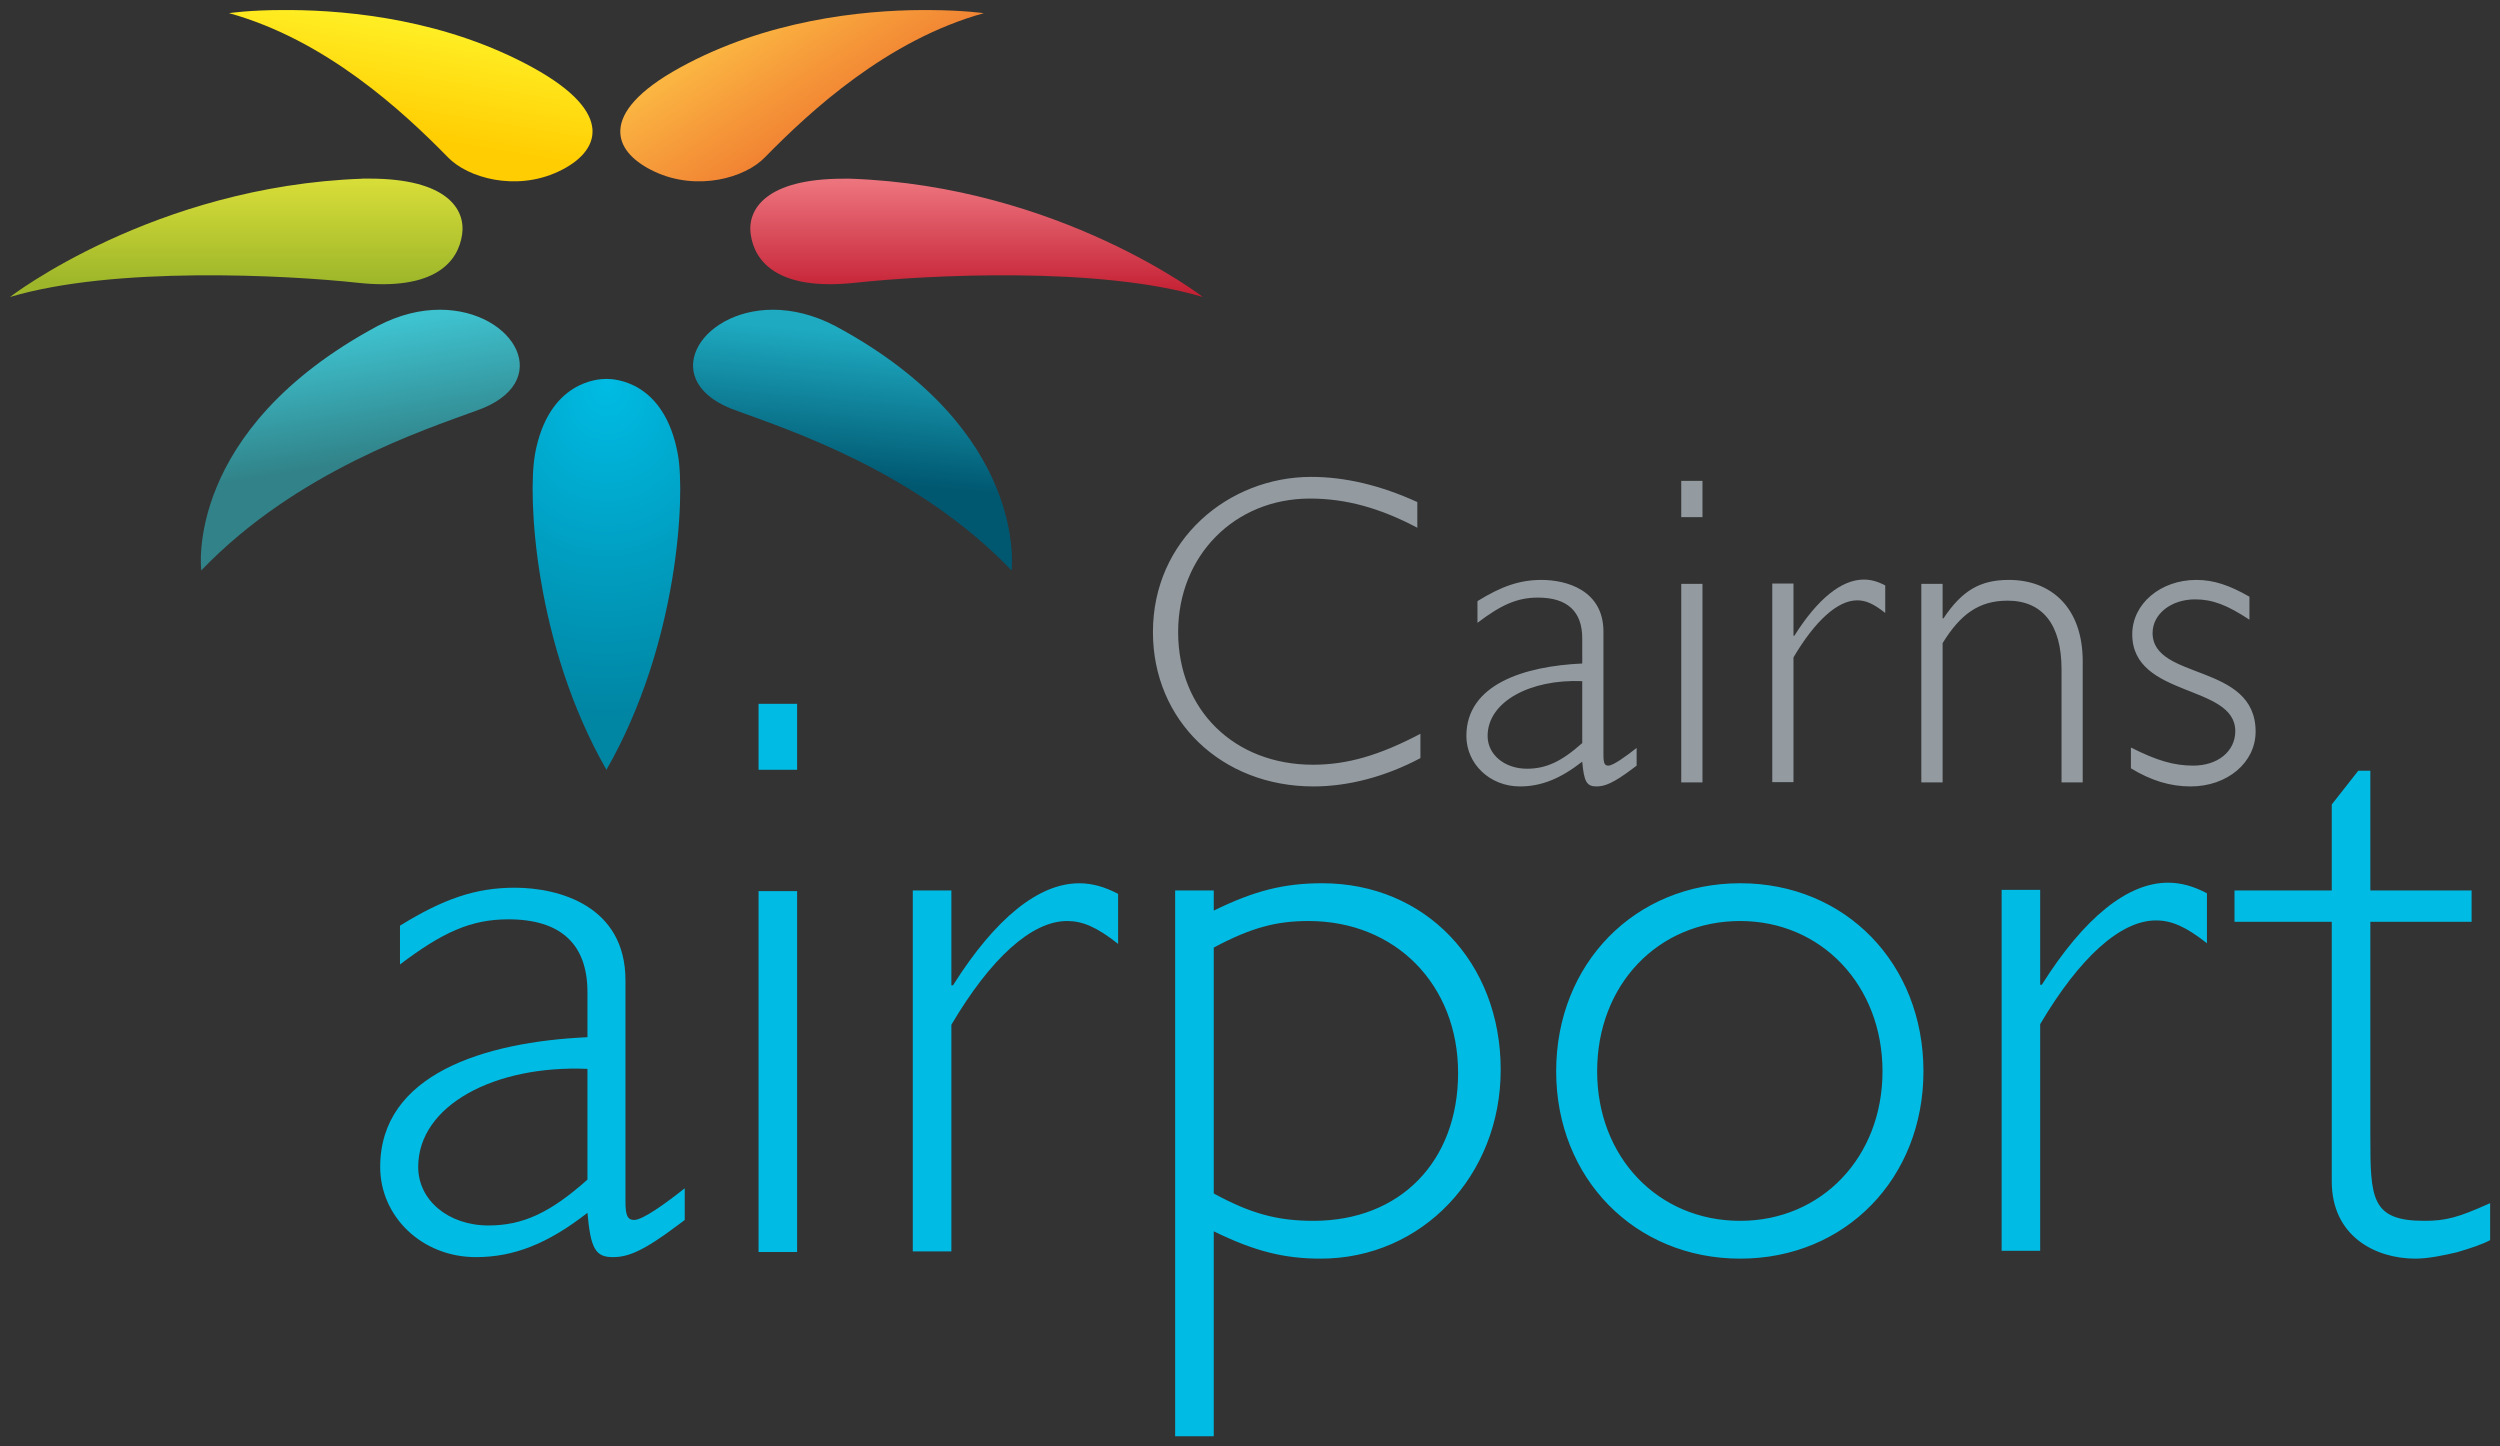
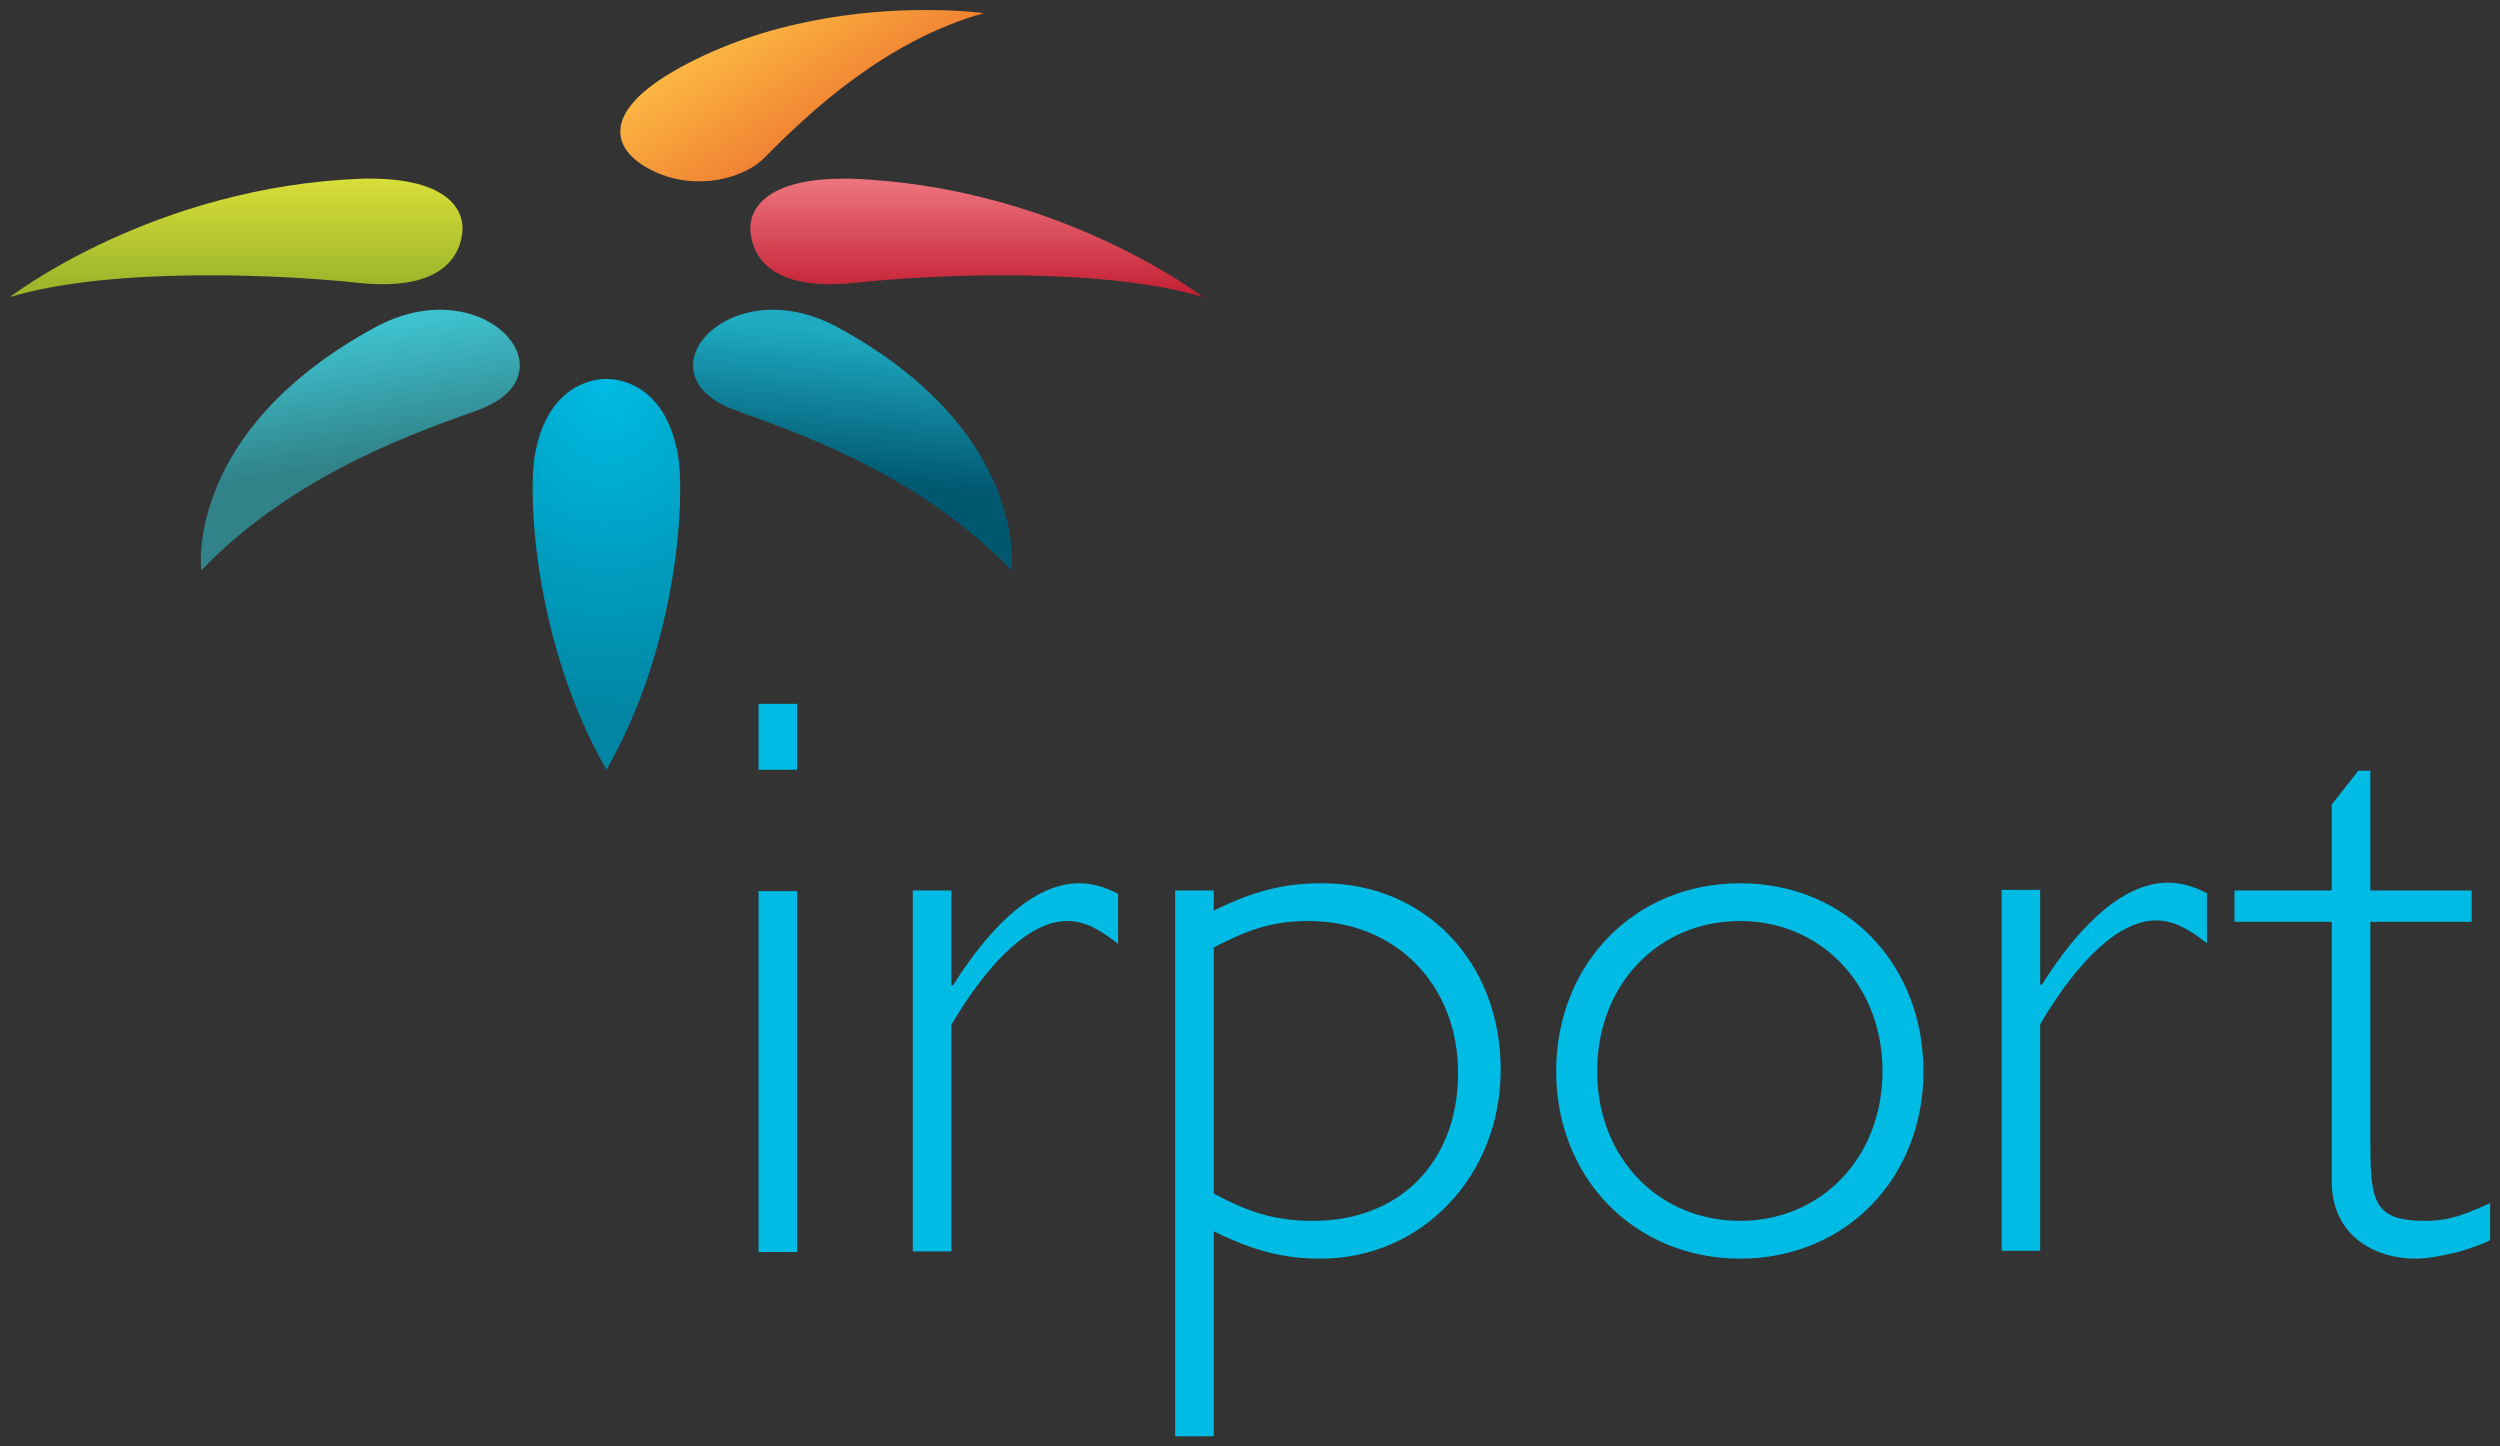
<svg xmlns="http://www.w3.org/2000/svg" xmlns:xlink="http://www.w3.org/1999/xlink" version="1.1" width="892.91" height="516.61" id="svg4701">
  <rect width="100%" height="100%" fill="#333333" stroke="none" />
  <defs id="defs4703">
    <linearGradient x1="0" y1="0" x2="1" y2="0" id="linearGradient5088" xlink:href="#linearGradient5485" gradientUnits="userSpaceOnUse" gradientTransform="matrix(0,50.328,-50.328,0,348.811,58.334)" spreadMethod="pad" />
    <linearGradient x1="0" y1="0" x2="1" y2="0" id="linearGradient5485" gradientUnits="userSpaceOnUse" gradientTransform="matrix(0,-4.832,-4.832,0,495.194,790.22)" spreadMethod="pad">
      <stop id="stop5487" style="stop-color:#f38189;stop-opacity:1" offset="0" />
      <stop id="stop5489" style="stop-color:#c11a2e;stop-opacity:1" offset="0.987" />
      <stop id="stop5491" style="stop-color:#c11a2e;stop-opacity:1" offset="1" />
    </linearGradient>
    <linearGradient x1="0" y1="0" x2="1" y2="0" id="linearGradient5084" xlink:href="#linearGradient5507" gradientUnits="userSpaceOnUse" gradientTransform="matrix(29.564,44.854,-44.854,29.564,269.9,2.328)" spreadMethod="pad" />
    <linearGradient x1="0" y1="0" x2="1" y2="0" id="linearGradient5507" gradientUnits="userSpaceOnUse" gradientTransform="matrix(2.838,-4.306,-4.306,-2.838,487.618,795.597)" spreadMethod="pad">
      <stop id="stop5509" style="stop-color:#fcba43;stop-opacity:1" offset="0" />
      <stop id="stop5511" style="stop-color:#f07d31;stop-opacity:1" offset="0.971" />
      <stop id="stop5513" style="stop-color:#f07d31;stop-opacity:1" offset="1" />
    </linearGradient>
    <linearGradient x1="0" y1="0" x2="1" y2="0" id="linearGradient5096" xlink:href="#linearGradient5439" gradientUnits="userSpaceOnUse" gradientTransform="matrix(-7.596,45.666,-45.666,-7.596,150.574,3.078)" spreadMethod="pad" />
    <linearGradient x1="0" y1="0" x2="1" y2="0" id="linearGradient5439" gradientUnits="userSpaceOnUse" gradientTransform="matrix(-0.729,-4.384,-4.384,0.729,476.162,795.525)" spreadMethod="pad">
      <stop id="stop5441" style="stop-color:#fff329;stop-opacity:1" offset="0" />
      <stop id="stop5443" style="stop-color:#ffcd02;stop-opacity:1" offset="0.987" />
      <stop id="stop5445" style="stop-color:#ffcd02;stop-opacity:1" offset="1" />
    </linearGradient>
    <linearGradient x1="0" y1="0" x2="1" y2="0" id="linearGradient5100" xlink:href="#linearGradient5417" gradientUnits="userSpaceOnUse" gradientTransform="matrix(0,43.306,-43.306,0,84.38,58.074)" spreadMethod="pad" />
    <linearGradient x1="0" y1="0" x2="1" y2="0" id="linearGradient5417" gradientUnits="userSpaceOnUse" gradientTransform="matrix(0,-4.158,-4.158,0,469.807,790.245)" spreadMethod="pad">
      <stop id="stop5419" style="stop-color:#e2e43b;stop-opacity:1" offset="0" />
      <stop id="stop5421" style="stop-color:#9eb72a;stop-opacity:1" offset="0.983" />
      <stop id="stop5423" style="stop-color:#9eb72a;stop-opacity:1" offset="1" />
    </linearGradient>
    <linearGradient x1="0" y1="0" x2="1" y2="0" id="linearGradient5395" gradientUnits="userSpaceOnUse" gradientTransform="matrix(0.739,-4.529,-4.529,-0.739,473.318,784.425)" spreadMethod="pad">
      <stop id="stop5397" style="stop-color:#3ec2cf;stop-opacity:1" offset="0" />
      <stop id="stop5399" style="stop-color:#318389;stop-opacity:1" offset="0.971" />
      <stop id="stop5401" style="stop-color:#318389;stop-opacity:1" offset="1" />
    </linearGradient>
    <linearGradient x1="0" y1="0" x2="1" y2="0" id="linearGradient4869" xlink:href="#linearGradient5395" gradientUnits="userSpaceOnUse" gradientTransform="matrix(7.699,47.172,-47.172,7.699,120.951,118.695)" spreadMethod="pad" />
    <linearGradient x1="0" y1="0" x2="1" y2="0" id="linearGradient5461" gradientUnits="userSpaceOnUse" gradientTransform="matrix(-0.45,-5.093,-5.093,0.45,491.334,784.364)" spreadMethod="pad">
      <stop id="stop5463" style="stop-color:#1eaac1;stop-opacity:1" offset="0" />
      <stop id="stop5465" style="stop-color:#005770;stop-opacity:1" offset="0.987" />
      <stop id="stop5467" style="stop-color:#005770;stop-opacity:1" offset="0.987" />
      <stop id="stop5469" style="stop-color:#005770;stop-opacity:1" offset="1" />
    </linearGradient>
    <linearGradient x1="0" y1="0" x2="1" y2="0" id="linearGradient3692" xlink:href="#linearGradient5461" gradientUnits="userSpaceOnUse" gradientTransform="matrix(-4.684,53.049,-53.049,-4.684,308.605,119.331)" spreadMethod="pad" />
    <radialGradient cx="0" cy="0" r="1" fx="0.002" fy="-0.476" id="radialGradient5375" gradientUnits="userSpaceOnUse" gradientTransform="matrix(7.815,0,0,-7.815,482.5,779.008)" spreadMethod="pad">
      <stop id="stop5377" style="stop-color:#00bce4;stop-opacity:1" offset="0" />
      <stop id="stop5379" style="stop-color:#0085a3;stop-opacity:1" offset="1" />
    </radialGradient>
    <radialGradient cx="0" cy="0" r="1" fx="0.002" fy="-0.476" id="radialGradient3730" xlink:href="#radialGradient5375" gradientUnits="userSpaceOnUse" gradientTransform="matrix(81.402,0,0,81.402,216.59,175.119)" spreadMethod="pad" />
  </defs>
-   <path d="m 506.217,179.327 c -13.103,-6.01 -25.894,-8.999 -37.893,-8.999 -29.54,0 -56.538,22.436 -56.538,55.423 0,31.592 24.477,55.132 57.319,55.132 12.478,0 25.748,-3.479 38.216,-10.114 l 0,-8.687 c -14.676,7.739 -26.217,11.051 -38.372,11.051 -28.113,0 -48.164,-19.582 -48.164,-47.382 0,-27.321 20.207,-47.684 47.049,-47.684 12.801,0 24.967,3.322 38.383,10.426 l 0,-9.166 z m 78.328,87.807 c -3.802,3 -8.374,6.322 -10.114,6.322 -1.26,0 -1.739,-0.791 -1.739,-3.635 l 0,-44.216 c 0,-14.843 -13.26,-18.478 -22.103,-18.478 -7.739,0 -14.218,2.208 -22.894,7.573 l 0,7.739 c 8.353,-6.312 14.051,-9 21.623,-9 10.583,0 15.801,5.052 15.801,14.531 l 0,9.01 c -20.686,0.937 -41.382,7.416 -41.382,25.883 0,9.958 8.374,18.02 19.113,18.02 7.583,0 14.374,-2.698 22.269,-8.854 0.625,7.104 1.573,8.854 5.052,8.854 3,0 6,-1.115 13.104,-6.468 l 1.27,-0.959 0,-6.322 z m -19.426,-1.74 c -7.426,6.635 -12.947,9.166 -19.738,9.166 -8.051,0 -14.061,-5.062 -14.061,-11.697 0,-12.301 15.311,-20.363 33.799,-19.582 l 0,22.113 z m 42.946,-56.85 -7.583,0 0,70.912 7.583,0 0,-70.912 z m 0,-36.789 -7.583,0 0,12.947 7.583,0 0,-12.947 z m 85.765,36.789 -7.604,0 0,70.912 7.604,0 0,-49.747 c 6.302,-10.27 12.937,-15.176 23.196,-15.176 12.489,0 19.28,8.541 19.28,24.488 l 0,40.435 7.562,0 0,-43.268 c 0,-19.124 -11.197,-29.061 -26.373,-29.061 -10.249,0 -16.728,3.792 -23.363,13.739 l -0.302,0 0,-12.322 z m 109.587,4.583 c -7.114,-4.104 -12.791,-6 -18.957,-6 -12.791,0 -22.895,8.521 -22.895,19.426 0,22.738 36.8,17.687 36.8,34.581 0,7.26 -6.312,12.322 -14.999,12.322 -6.791,0 -12.947,-1.739 -22.28,-6.468 l 0,7.427 c 7.27,4.416 14.062,6.468 21.322,6.468 13.113,0 23.217,-8.531 23.217,-19.582 0,-24.655 -36.8,-18.176 -36.8,-35.227 0,-6.791 6.646,-11.999 15.166,-11.999 6.322,0 11.53,2.052 19.426,7.26 l 0,-8.208" id="path5527" style="fill:#939ba1;fill-opacity:1;fill-rule:nonzero;stroke:none" />
-   <path d="m 673.332,209.096 c -2.687,-1.427 -5.125,-2.094 -7.656,-2.094 -7.895,0 -16.426,6.792 -24.79,20.051 l -0.323,0 0,-18.624 -7.572,0 0,70.913 7.572,0 0,-44.55 c 7.739,-13.103 15.791,-20.373 22.749,-20.373 3.031,0 5.822,1.177 10.02,4.499 l 0,-9.822" id="path5531" style="fill:#939ba1;fill-opacity:1;fill-rule:nonzero;stroke:none" />
  <path d="m 788.241,319.047 c -4.875,-2.562 -9.312,-3.781 -13.905,-3.781 -14.354,0 -29.863,12.333 -45.07,36.446 l -0.584,0 0,-33.873 -13.77,0 0,128.898 13.77,0 0,-80.953 c 14.083,-23.832 28.707,-37.04 41.341,-37.04 5.51,0 10.593,2.136 18.218,8.156 l 0,-17.853" id="path5535" style="fill:#00bce4;fill-opacity:1;fill-rule:nonzero;stroke:none" />
  <path d="m 433.514,318.047 -13.791,0 0,194.925 13.791,0 0,-73.193 c 14.645,7.176 25.259,9.76 38.185,9.76 36.164,0 64.298,-29.582 64.298,-67.475 0,-38.467 -26.988,-66.6 -63.735,-66.6 -13.489,0 -24.103,2.583 -38.748,9.77 l 0,-7.187 z m 0,20.384 c 13.489,-7.177 22.394,-9.478 33.873,-9.478 31.008,0 53.392,22.686 53.392,54.256 0,31.592 -20.665,52.83 -51.663,52.83 -12.916,0 -22.405,-2.583 -35.602,-9.77 l 0,-87.838 z m 253.473,44.206 c 0,-38.456 -27.831,-67.173 -65.454,-67.173 -37.612,0 -65.725,28.717 -65.725,67.173 0,38.185 28.113,66.902 65.725,66.902 37.623,0 65.454,-28.717 65.454,-66.902 m -14.624,0 c 0,30.727 -21.832,53.402 -50.83,53.402 -29.269,0 -51.09,-22.675 -51.09,-53.402 0,-30.998 21.821,-53.684 51.09,-53.684 28.998,0 50.83,22.967 50.83,53.684 m 174.239,-107.369 -4.302,0 -9.478,12.062 0,30.717 -34.738,0 0,11.187 34.738,0 0,92.733 c 0,19.53 15.52,27.572 29.862,27.572 4.594,0 10.052,-1.157 14.927,-2.292 4.885,-1.448 9.176,-2.885 11.77,-4.312 l 0,-13.208 c -11.479,5.167 -15.791,6.312 -23.541,6.312 -18.946,0 -19.238,-8.041 -19.238,-30.143 l 0,-76.662 36.164,0 0,-11.187 -36.164,0 0,-42.779" id="path5539" style="fill:#00bce4;fill-opacity:1;fill-rule:nonzero;stroke:none" />
  <path d="m 284.7,318.276 -13.77,0 0,128.898 13.77,0 0,-128.898 z m 0,-66.891 -13.77,0 0,23.55 13.77,0 0,-23.55 z" id="path5541" style="fill:#00bce4;fill-opacity:1;fill-rule:nonzero;stroke:none" />
  <path d="m 399.349,319.266 c -4.875,-2.573 -9.312,-3.791 -13.905,-3.791 -14.354,0 -29.863,12.332 -45.07,36.456 l -0.573,0 0,-33.884 -13.781,0 0,128.898 13.781,0 0,-80.953 c 14.061,-23.821 28.706,-37.039 41.341,-37.039 5.51,0 10.582,2.146 18.207,8.166 l 0,-17.853" id="path5545" style="fill:#00bce4;fill-opacity:1;fill-rule:nonzero;stroke:none" />
-   <path d="m 244.567,424.415 c -6.781,5.364 -14.968,11.312 -18.082,11.312 -2.25,0 -3.094,-1.427 -3.094,-6.5 l 0,-79.12 c 0,-26.561 -23.748,-33.05 -39.56,-33.05 -13.853,0 -25.436,3.948 -40.966,13.562 l 0,13.843 c 14.978,-11.312 25.144,-16.114 38.696,-16.114 18.925,0 28.258,9.052 28.258,25.999 l 0,16.103 c -37.008,1.698 -74.026,13.28 -74.026,46.34 0,17.801 14.978,32.207 34.185,32.207 13.562,0 25.717,-4.802 39.841,-15.822 1.136,12.718 2.833,15.822 9.041,15.822 5.375,0 10.739,-1.99 23.457,-11.583 l 2.25,-1.687 0,-11.312 z m -34.748,-3.104 c -13.28,11.864 -23.165,16.384 -35.32,16.384 -14.406,0 -25.134,-9.041 -25.134,-20.905 0,-22.05 27.394,-36.445 60.454,-35.029 l 0,39.55" id="path5549" style="fill:#00bce4;fill-opacity:1;fill-rule:nonzero;stroke:none" />
  <path d="m 134.877,116.425 c -69.475,37.31 -62.986,87.306 -62.986,87.306 l 0,0 c 33.925,-35.393 79.943,-50.309 97.932,-56.944 l 0,0 c 29.06,-9.874 14.124,-36.164 -12.718,-36.164 l 0,0 c -6.812,0 -14.406,1.708 -22.228,5.802" id="path5403" style="fill:url(#linearGradient4869);stroke:none" />
  <path d="M 129.44,63.824 C 54.882,66.469 3.552,106.081 3.552,106.081 l 0,0 C 40.497,95.009 102.181,98.228 127.659,100.988 l 0,0 c 27.935,3.031 36.039,-7.708 37.393,-17.259 l 0,0 c 1.302,-9.104 -5.562,-19.936 -33.133,-19.936 l 0,0 c -0.833,0 -1.636,0.01 -2.479,0" id="path5425" style="fill:url(#linearGradient5100);stroke:none" />
-   <path d="m 100.879,3.588 c -11.729,0 -19.082,1.104 -19.082,1.104 l 0,0 C 116.316,14.275 143.658,39.523 159.969,56.158 l 0,0 c 7.062,7.375 24.186,12.239 39.383,5.156 l 0,0 C 214.538,54.241 219.84,40.388 190.353,24.16 l 0,0 C 159.5,7.192 125.471,3.744 103.879,3.588 l 0,0 -3,0 z" id="path5447" style="fill:url(#linearGradient5096);stroke:none" />
  <path d="m 268.129,83.729 c 1.364,9.552 9.458,20.29 37.393,17.259 l 0,0 c 25.478,-2.76 87.161,-5.979 124.107,5.093 l 0,0 c 0,0 -51.32,-39.612 -125.877,-42.257 l 0,0 c -0.834,0 -1.677,0 -2.479,0 l 0,0 c -27.572,0 -34.436,10.833 -33.144,19.936" id="path5493" style="fill:url(#linearGradient5088);stroke:none" />
  <path d="M 329.302,3.588 C 307.71,3.692 273.681,7.192 242.839,24.16 l 0,0 c -15.01,8.249 -21.009,15.895 -21.28,22.342 l 0,0 0,0.938 c 0.208,5.802 5.187,10.583 12.28,13.884 l 0,0 c 15.197,7.083 32.321,2.219 39.383,-5.156 l 0,0 C 289.534,39.534 316.876,14.285 351.384,4.702 l 0,0 c 0,0 -7.364,-1.042 -19.082,-1.104 l 0,0 -3,0 z" id="path5515" style="fill:url(#linearGradient5084);stroke:none" />
  <path d="m 263.368,146.787 c 17.989,6.635 63.996,21.551 97.921,56.945 l 0,0 c 0,0 6.489,-49.997 -62.975,-87.307 l 0,0 c -7.823,-4.094 -15.416,-5.792 -22.238,-5.802 l 0,0 c -26.832,0 -41.779,26.29 -12.708,36.164" id="path5471" style="fill:url(#linearGradient3692);stroke:none" />
  <path d="m 191.071,162.328 c -2.656,14.666 -0.209,67.704 25.529,112.607 l 0,0 c 25.738,-44.903 28.176,-97.941 25.52,-112.607 l 0,0 C 237.328,135.83 219.111,135.34 216.798,135.34 l 0,0 c 0,0 -0.208,0 -0.208,0 l 0,0 c 0,0 -0.104,0 -0.208,0 l 0,0 c -2.323,0 -20.53,0.521 -25.332,26.988" id="path5381" style="fill:url(#radialGradient3730);stroke:none" />
</svg>